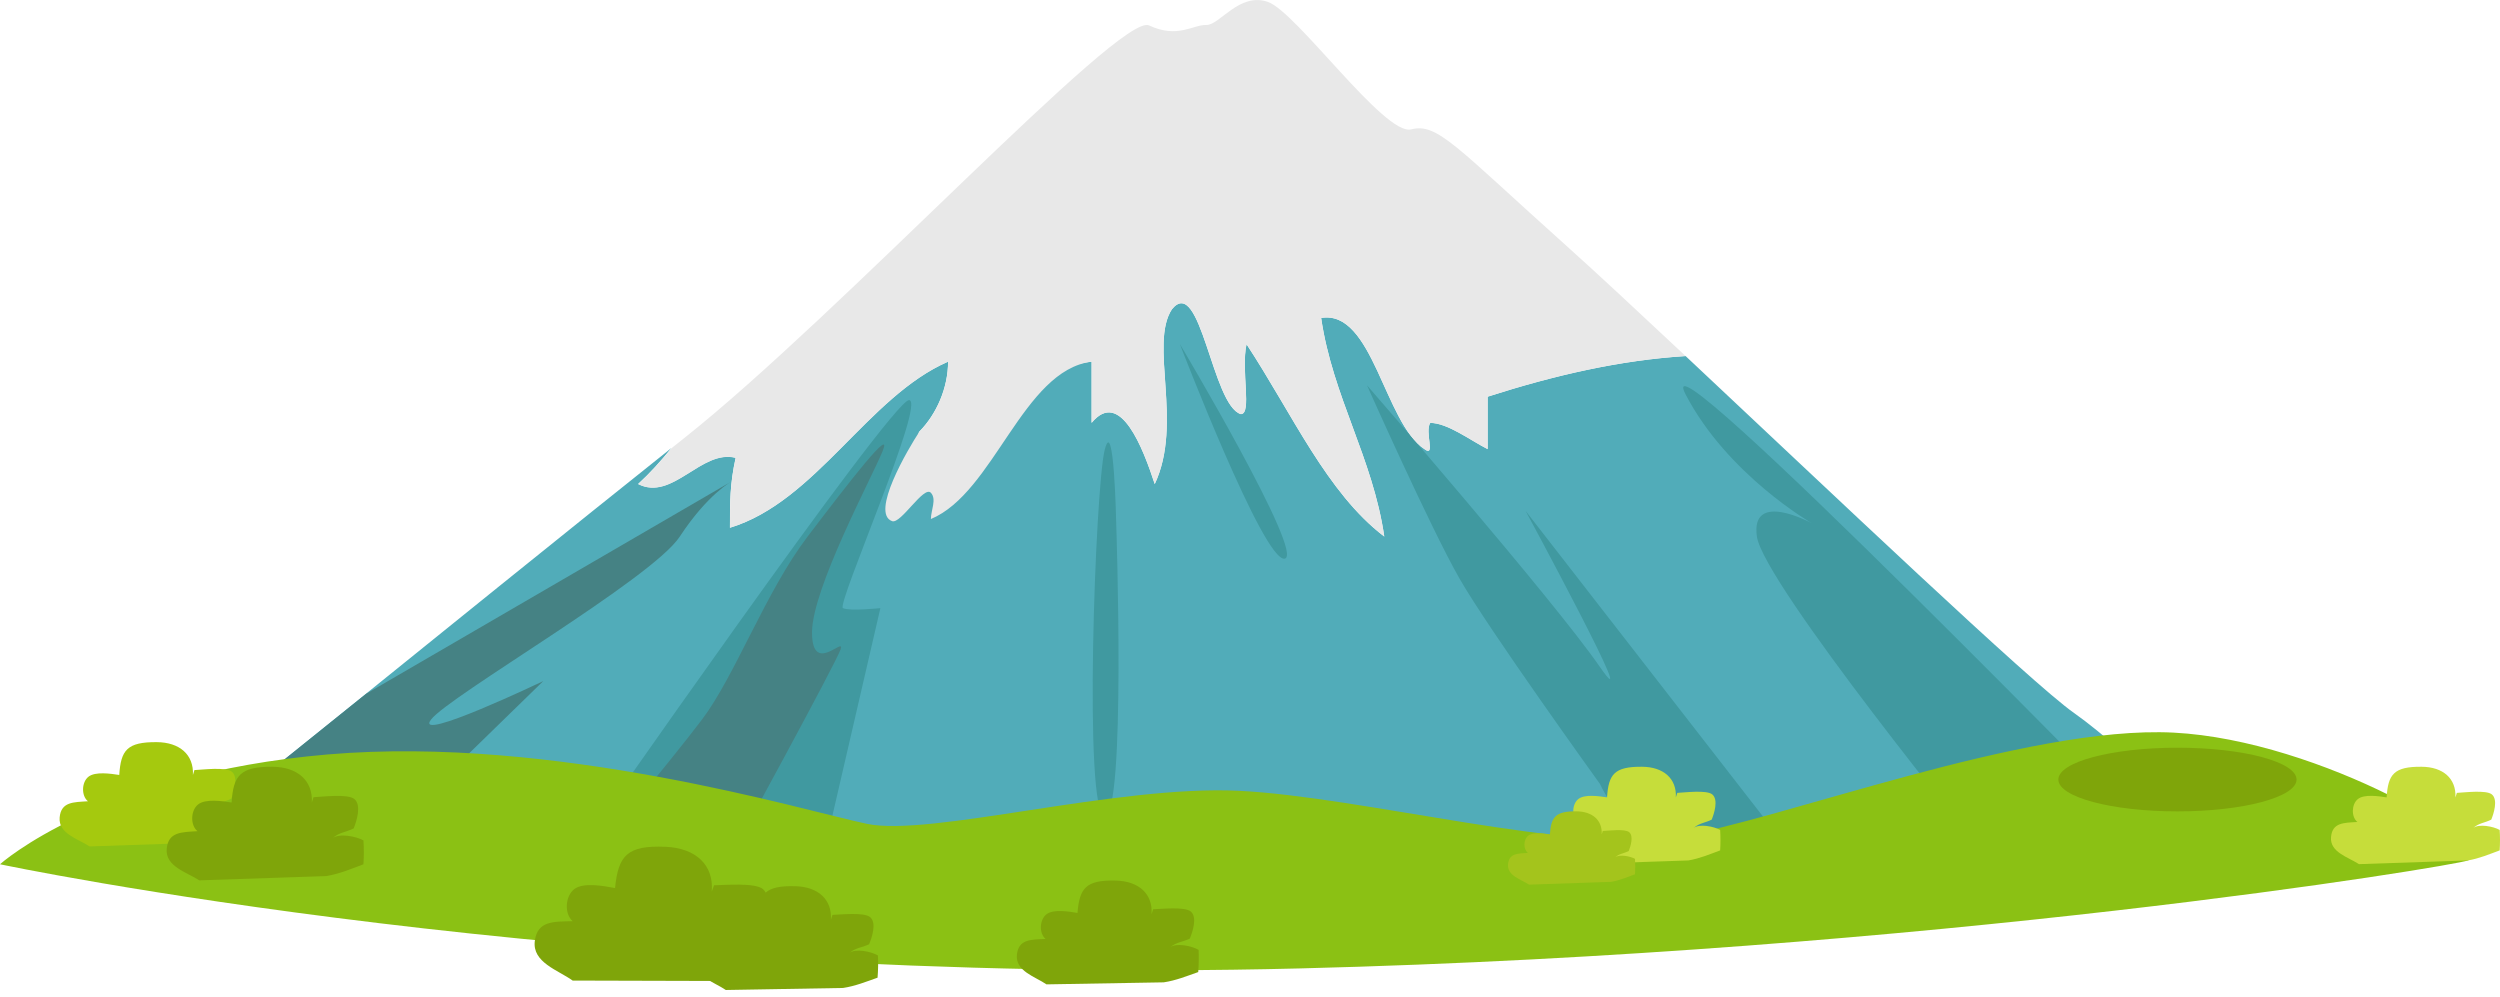
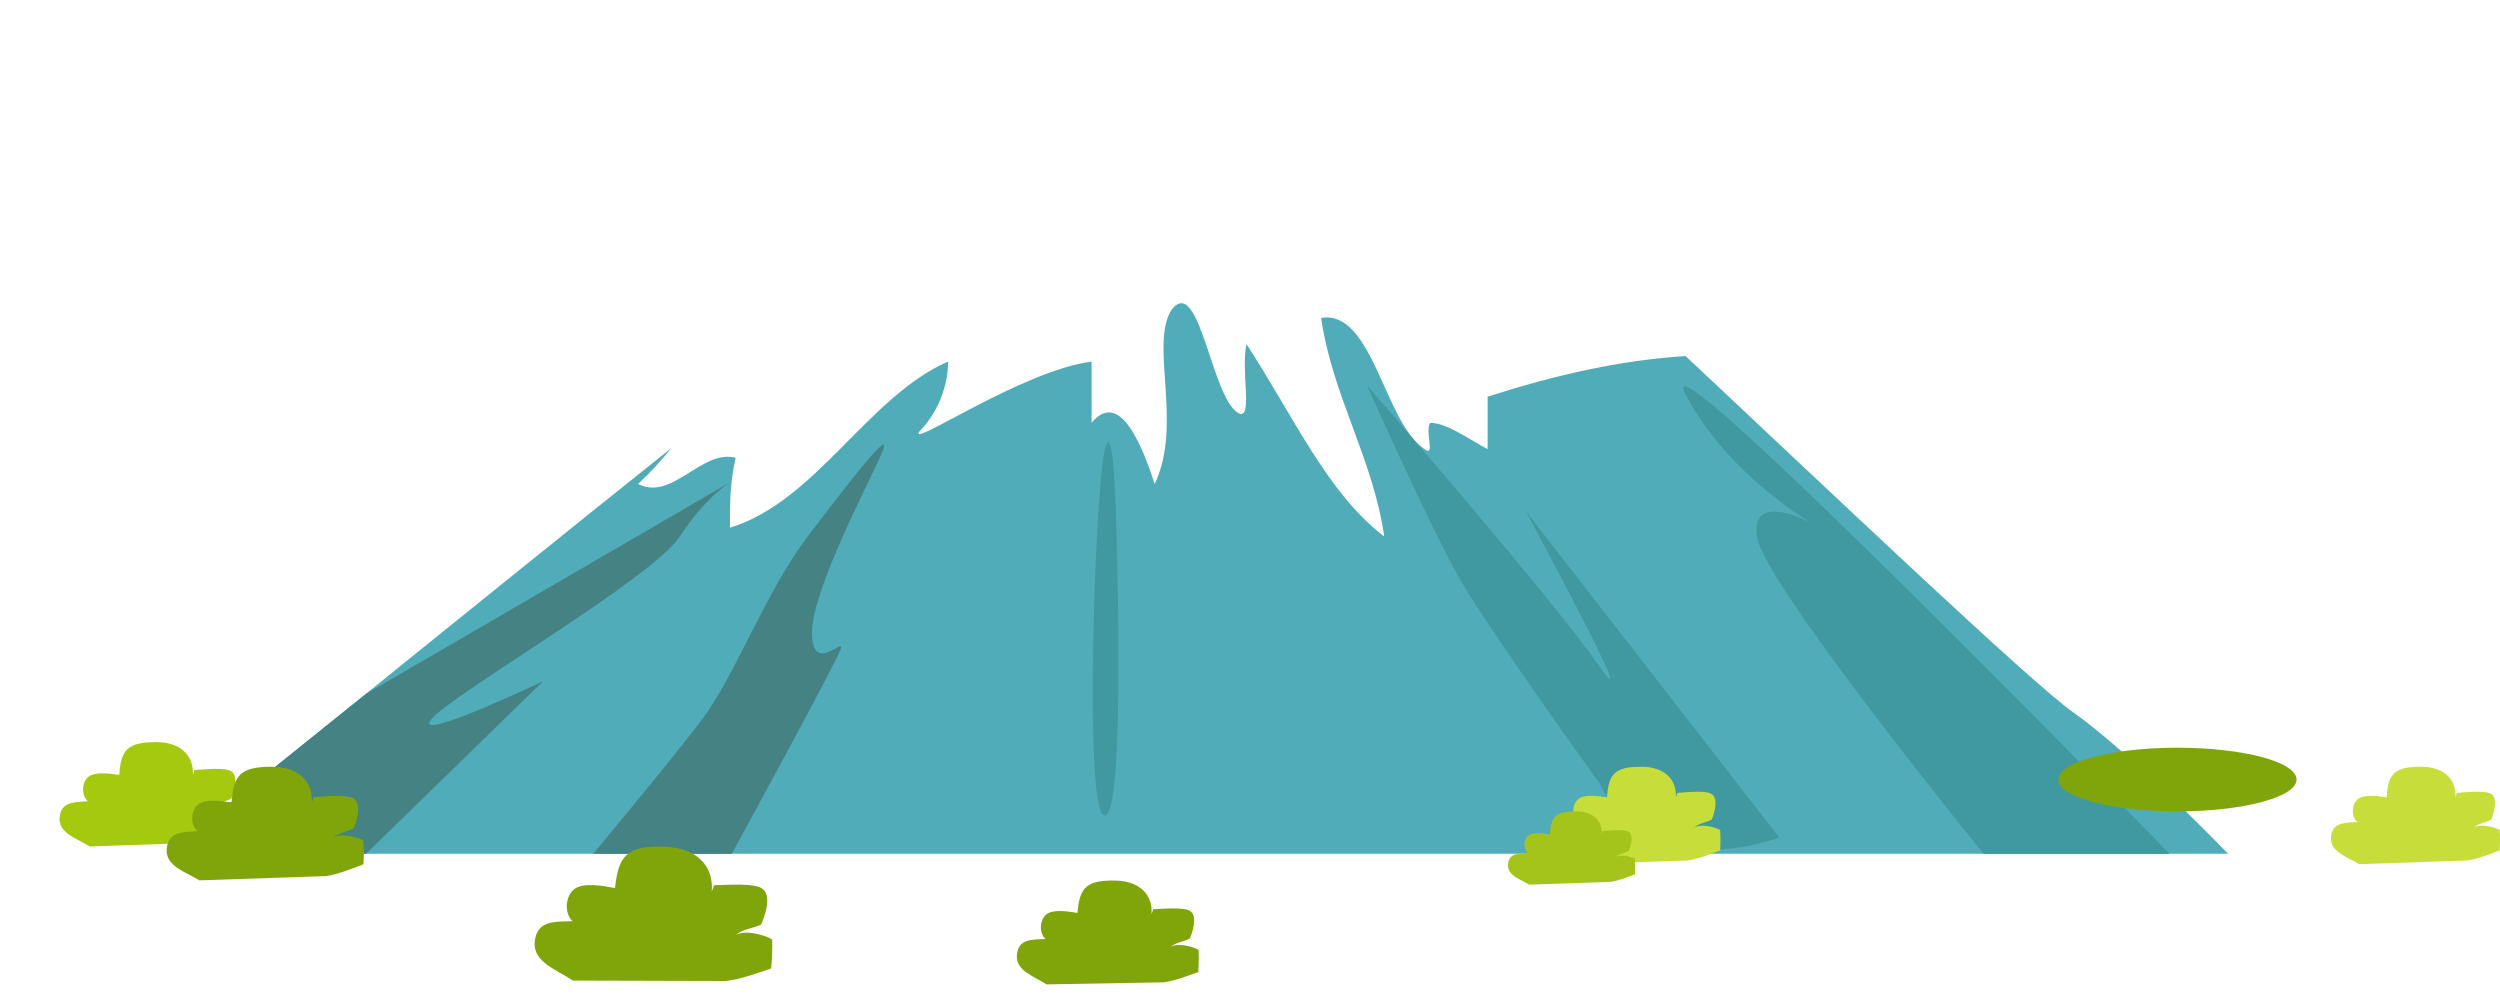
<svg xmlns="http://www.w3.org/2000/svg" width="346" height="138" viewBox="0 0 346 138" fill="none">
  <path d="M308.381 118.175C308.381 118.175 294.968 104.246 287.045 98.677C281.097 94.493 253.332 68.078 233.283 49.276C224.206 49.853 215.202 51.912 205.888 54.896V62.154C203.506 60.946 200.332 58.525 197.943 58.525C197.144 59.732 198.734 63.368 197.144 62.154C191.588 58.525 189.997 42.796 182.843 44.003C184.434 54.889 189.997 63.361 191.58 74.254C183.635 68.204 178.87 57.318 172.515 47.632C171.724 51.26 173.307 57.31 171.724 57.31C167.751 56.103 166.16 37.953 162.195 42.788C159.014 47.632 163.786 58.517 159.813 66.989C158.23 62.146 155.049 53.682 151.076 58.517V50.046C141.54 51.253 125.656 62.146 127.239 59.724C129.621 57.303 131.212 53.674 131.212 50.046C120.093 54.889 112.939 69.403 101.021 73.032C101.021 69.403 101.021 66.982 101.812 63.353C97.048 62.146 93.075 69.403 88.311 66.982C89.938 65.493 91.455 63.805 92.927 62.005C79.966 72.321 58.948 89.317 43.345 101.913C31.945 111.118 23.437 117.968 23.067 118.161H308.381V118.175Z" fill="#51ACB9" />
-   <path d="M80.069 117.635C80.069 117.635 123.363 55.378 125.804 55.378C128.245 55.378 115.743 83.696 116.66 84.162C117.577 84.622 121.846 84.162 121.846 84.162L113.982 118.183L80.069 117.635Z" fill="#4099A0" />
  <path d="M211.141 70.707C211.141 70.707 227.801 101.513 221.372 92.227C214.951 82.941 189.191 53.326 189.191 53.326C189.191 53.326 198.009 73.114 201.997 80.075C205.977 87.043 221.424 108.482 221.424 108.482C228.289 122.87 246.252 115.909 246.252 115.909L211.141 70.707Z" fill="#4099A0" />
  <path d="M274.542 118.175C274.542 118.175 244.07 80.749 243.152 74.254C242.235 67.752 250.772 72.425 250.772 72.425C250.772 72.425 239.076 65.723 233.283 54.578C227.49 43.433 300.273 118.175 300.273 118.175H274.535H274.542Z" fill="#4099A0" />
-   <path d="M163.29 47.609C163.29 47.609 180.705 76.861 177.79 77.32C174.875 77.786 163.29 47.609 163.29 47.609Z" fill="#4099A0" />
  <path d="M154.486 72.484C154.486 72.484 155.862 112.873 152.888 112.873C149.914 112.873 151.594 67.382 152.888 62.272C154.183 57.17 154.486 72.484 154.486 72.484Z" fill="#4099A0" />
-   <path d="M101.82 63.368C101.028 66.997 101.028 69.418 101.028 73.047C112.946 69.418 120.093 54.896 131.219 50.06C131.219 53.689 129.629 57.318 127.247 59.739C125.656 62.161 120.418 71.047 123.474 72.129C124.68 72.558 127.861 67.145 128.837 68.204C129.658 69.092 128.837 70.625 128.837 71.832C137.574 68.204 141.547 51.268 151.083 50.053V58.525C155.056 53.689 158.237 62.154 159.82 66.997C163.793 58.525 159.029 47.639 162.202 42.796C166.175 37.953 167.766 56.103 171.731 57.318C173.322 57.318 171.731 51.268 172.523 47.639C178.878 57.318 183.642 68.204 191.588 74.261C189.997 63.368 184.441 54.904 182.85 44.01C190.004 42.803 191.588 58.525 197.151 62.161C198.742 63.368 197.151 59.739 197.95 58.532C200.332 58.532 203.513 60.954 205.895 62.161V54.904C215.202 51.919 224.206 49.861 233.29 49.283C226.632 43.04 220.817 37.627 216.941 34.154C201.397 20.224 198.956 16.98 195.301 17.906C191.639 18.832 179.447 1.659 175.489 0.267C171.524 -1.126 168.779 3.518 166.952 3.458C165.125 3.399 162.987 5.376 159.029 3.518C155.063 1.659 116.357 43.44 94.71 60.621C94.14 61.072 93.549 61.546 92.942 62.028C91.477 63.827 89.953 65.516 88.325 67.004C93.09 69.426 97.063 62.161 101.827 63.375L101.82 63.368Z" fill="#E8E8E8" />
  <path d="M50.655 96.033L101.272 66.612C101.272 66.612 97.921 68.404 94.089 74.254C90.264 80.104 62.085 96.352 59.643 99.603C57.202 102.854 75.186 94.263 75.186 94.263L50.647 118.175H23.075L50.655 96.033Z" fill="#458284" />
  <path d="M82.082 118.175C82.082 118.175 92.565 105.638 97.144 99.603C101.716 93.567 105.985 81.859 111.777 74.254C117.57 66.641 123.666 58.754 122.142 62.472C120.618 66.182 112.384 81.504 112.384 87.532C112.384 93.56 116.956 87.991 116.349 89.85C115.743 91.709 101.28 118.168 101.28 118.168H82.089L82.082 118.175Z" fill="#458284" />
-   <path d="M0 119.612C0 119.612 13.886 107.112 45.343 104.416C76.807 101.728 111.252 112.192 119.989 114.021C128.726 115.85 154.464 108.63 171.428 109.445C188.384 110.259 217.525 118.124 231.892 115.858C246.259 113.592 280.431 100.351 300.827 101.395C321.224 102.446 346.2 117.413 341.546 119.094C339.379 119.879 267.322 131.838 179.899 134.03C79.906 136.548 0 119.612 0 119.612Z" fill="#8BC114" />
  <path d="M33.254 112.066C32.33 111.54 30.132 111.118 29.341 111.785C30.11 111.059 31.035 111.029 32.011 110.541C32.359 109.674 33.04 107.586 32.093 106.808C31.25 106.112 27.994 106.534 26.907 106.579C26.855 106.823 26.752 107.03 26.7 107.253C26.84 104.438 24.843 102.735 21.706 102.713C17.57 102.676 16.727 103.839 16.505 107.253C15.314 107.075 13.191 106.749 12.236 107.504C11.282 108.267 11.238 110.141 12.17 110.896C10.165 111.022 8.456 110.963 8.256 113.125C8.049 115.391 10.831 116.102 12.392 117.146L28.527 116.598C30.199 116.324 31.679 115.687 33.247 115.102C33.313 114.11 33.313 113.051 33.247 112.059L33.254 112.066Z" fill="#A5C90E" />
  <path d="M345.956 114.865C345.097 114.369 343.048 113.977 342.301 114.599C343.018 113.917 343.884 113.895 344.794 113.436C345.12 112.629 345.756 110.681 344.875 109.948C344.091 109.296 341.051 109.689 340.03 109.733C339.978 109.963 339.882 110.155 339.83 110.363C339.963 107.734 338.099 106.142 335.162 106.119C331.3 106.082 330.508 107.171 330.309 110.355C329.192 110.192 327.209 109.881 326.328 110.592C325.441 111.303 325.389 113.058 326.262 113.762C324.398 113.88 322.792 113.821 322.615 115.843C322.422 117.961 325.019 118.627 326.476 119.597L341.546 119.086C343.107 118.827 344.491 118.235 345.956 117.694C346.015 116.768 346.015 115.783 345.956 114.85V114.865Z" fill="#C6DD3A" />
-   <path d="M238.062 114.865C237.204 114.369 235.147 113.977 234.408 114.599C235.125 113.917 235.991 113.895 236.901 113.436C237.226 112.629 237.862 110.681 236.982 109.948C236.198 109.296 233.157 109.689 232.136 109.733C232.085 109.963 231.988 110.155 231.937 110.363C232.07 107.734 230.205 106.142 227.268 106.119C223.407 106.082 222.622 107.171 222.415 110.355C221.306 110.192 219.316 109.881 218.435 110.592C217.547 111.303 217.496 113.058 218.376 113.762C216.504 113.88 214.906 113.821 214.729 115.843C214.536 117.961 217.133 118.627 218.591 119.597L233.66 119.086C235.221 118.827 236.605 118.235 238.07 117.694C238.129 116.768 238.129 115.783 238.07 114.85L238.062 114.865Z" fill="#C6DD3A" />
+   <path d="M238.062 114.865C237.204 114.369 235.147 113.977 234.408 114.599C235.125 113.917 235.991 113.895 236.901 113.436C237.226 112.629 237.862 110.681 236.982 109.948C236.198 109.296 233.157 109.689 232.136 109.733C232.085 109.963 231.988 110.155 231.937 110.363C232.07 107.734 230.205 106.142 227.268 106.119C223.407 106.082 222.622 107.171 222.415 110.355C221.306 110.192 219.316 109.881 218.435 110.592C217.547 111.303 217.496 113.058 218.376 113.762C216.504 113.88 214.906 113.821 214.729 115.843C214.536 117.961 217.133 118.627 218.591 119.597L233.66 119.086C235.221 118.827 236.605 118.235 238.07 117.694C238.129 116.768 238.129 115.783 238.07 114.85L238.062 114.865" fill="#C6DD3A" />
  <path d="M226.285 118.864C225.634 118.494 224.095 118.198 223.533 118.664C224.073 118.146 224.724 118.131 225.412 117.79C225.656 117.183 226.137 115.717 225.471 115.169C224.879 114.68 222.593 114.976 221.824 115.006C221.787 115.176 221.713 115.324 221.676 115.48C221.779 113.495 220.374 112.303 218.162 112.288C215.254 112.266 214.662 113.081 214.507 115.48C213.664 115.354 212.177 115.124 211.503 115.658C210.83 116.191 210.8 117.516 211.459 118.042C210.053 118.131 208.847 118.087 208.714 119.612C208.566 121.204 210.527 121.708 211.622 122.434L222.963 122.048C224.132 121.856 225.182 121.412 226.285 120.997C226.329 120.293 226.329 119.56 226.285 118.857V118.864Z" fill="#A4C41C" />
  <path d="M50.307 116.317C49.301 115.739 46.911 115.287 46.045 116.006C46.882 115.213 47.888 115.184 48.953 114.65C49.33 113.71 50.078 111.437 49.042 110.585C48.124 109.83 44.581 110.281 43.39 110.333C43.331 110.6 43.212 110.829 43.16 111.066C43.316 108 41.141 106.149 37.715 106.119C33.21 106.082 32.292 107.349 32.056 111.066C30.754 110.874 28.438 110.511 27.41 111.34C26.374 112.17 26.315 114.214 27.336 115.036C25.153 115.176 23.289 115.11 23.075 117.465C22.845 119.938 25.878 120.708 27.58 121.841L45.158 121.249C46.978 120.945 48.598 120.256 50.299 119.619C50.373 118.538 50.373 117.39 50.299 116.302L50.307 116.317Z" fill="#7FA50A" />
  <path d="M106.88 130.031C105.696 129.291 102.826 128.639 101.76 129.469C102.804 128.543 104.024 128.558 105.326 127.965C105.822 126.847 106.821 124.137 105.615 123.07C104.542 122.115 100.251 122.508 98.816 122.522C98.735 122.841 98.587 123.107 98.505 123.404C98.823 119.708 96.286 117.39 92.165 117.198C86.742 116.954 85.573 118.442 85.122 122.907C83.561 122.619 80.794 122.085 79.507 123.033C78.22 123.989 78.064 126.455 79.255 127.491C76.622 127.565 74.38 127.403 74.018 130.231C73.633 133.201 77.251 134.267 79.255 135.711L100.458 135.771C102.663 135.489 104.646 134.727 106.724 134.038C106.858 132.734 106.909 131.35 106.872 130.046L106.88 130.031Z" fill="#7FA50A" />
-   <path d="M121.506 132.238C120.588 131.69 118.384 131.231 117.577 131.89C118.362 131.172 119.294 131.165 120.285 130.683C120.648 129.824 121.373 127.736 120.433 126.936C119.597 126.218 116.32 126.588 115.217 126.618C115.158 126.862 115.047 127.069 114.996 127.299C115.18 124.47 113.205 122.722 110.046 122.648C105.888 122.545 105.023 123.7 104.742 127.129C103.543 126.936 101.413 126.566 100.451 127.314C99.482 128.062 99.4 129.95 100.325 130.728C98.313 130.824 96.589 130.728 96.36 132.905C96.116 135.186 98.897 135.941 100.451 137.015L116.682 136.733C118.362 136.482 119.871 135.867 121.454 135.312C121.535 134.312 121.558 133.253 121.506 132.253V132.238Z" fill="#7FA50A" />
  <path d="M165.887 131.461C164.969 130.913 162.765 130.454 161.958 131.113C162.743 130.394 163.675 130.387 164.666 129.906C165.029 129.047 165.746 126.958 164.814 126.159C163.978 125.448 160.701 125.811 159.598 125.84C159.539 126.085 159.428 126.292 159.376 126.521C159.569 123.693 157.586 121.945 154.427 121.871C150.269 121.767 149.404 122.922 149.123 126.351C147.924 126.151 145.794 125.788 144.832 126.536C143.863 127.284 143.781 129.173 144.706 129.95C142.694 130.046 140.97 129.95 140.741 132.127C140.497 134.408 143.278 135.164 144.832 136.237L161.063 135.956C162.743 135.704 164.252 135.089 165.835 134.534C165.916 133.534 165.931 132.475 165.887 131.476V131.461Z" fill="#7FA50A" />
  <path d="M317.843 107.889C317.843 110.318 310.46 112.296 301.36 112.296C292.26 112.296 284.877 110.326 284.877 107.889C284.877 105.453 292.253 103.483 301.36 103.483C310.467 103.483 317.843 105.453 317.843 107.889Z" fill="#7FA50A" />
</svg>